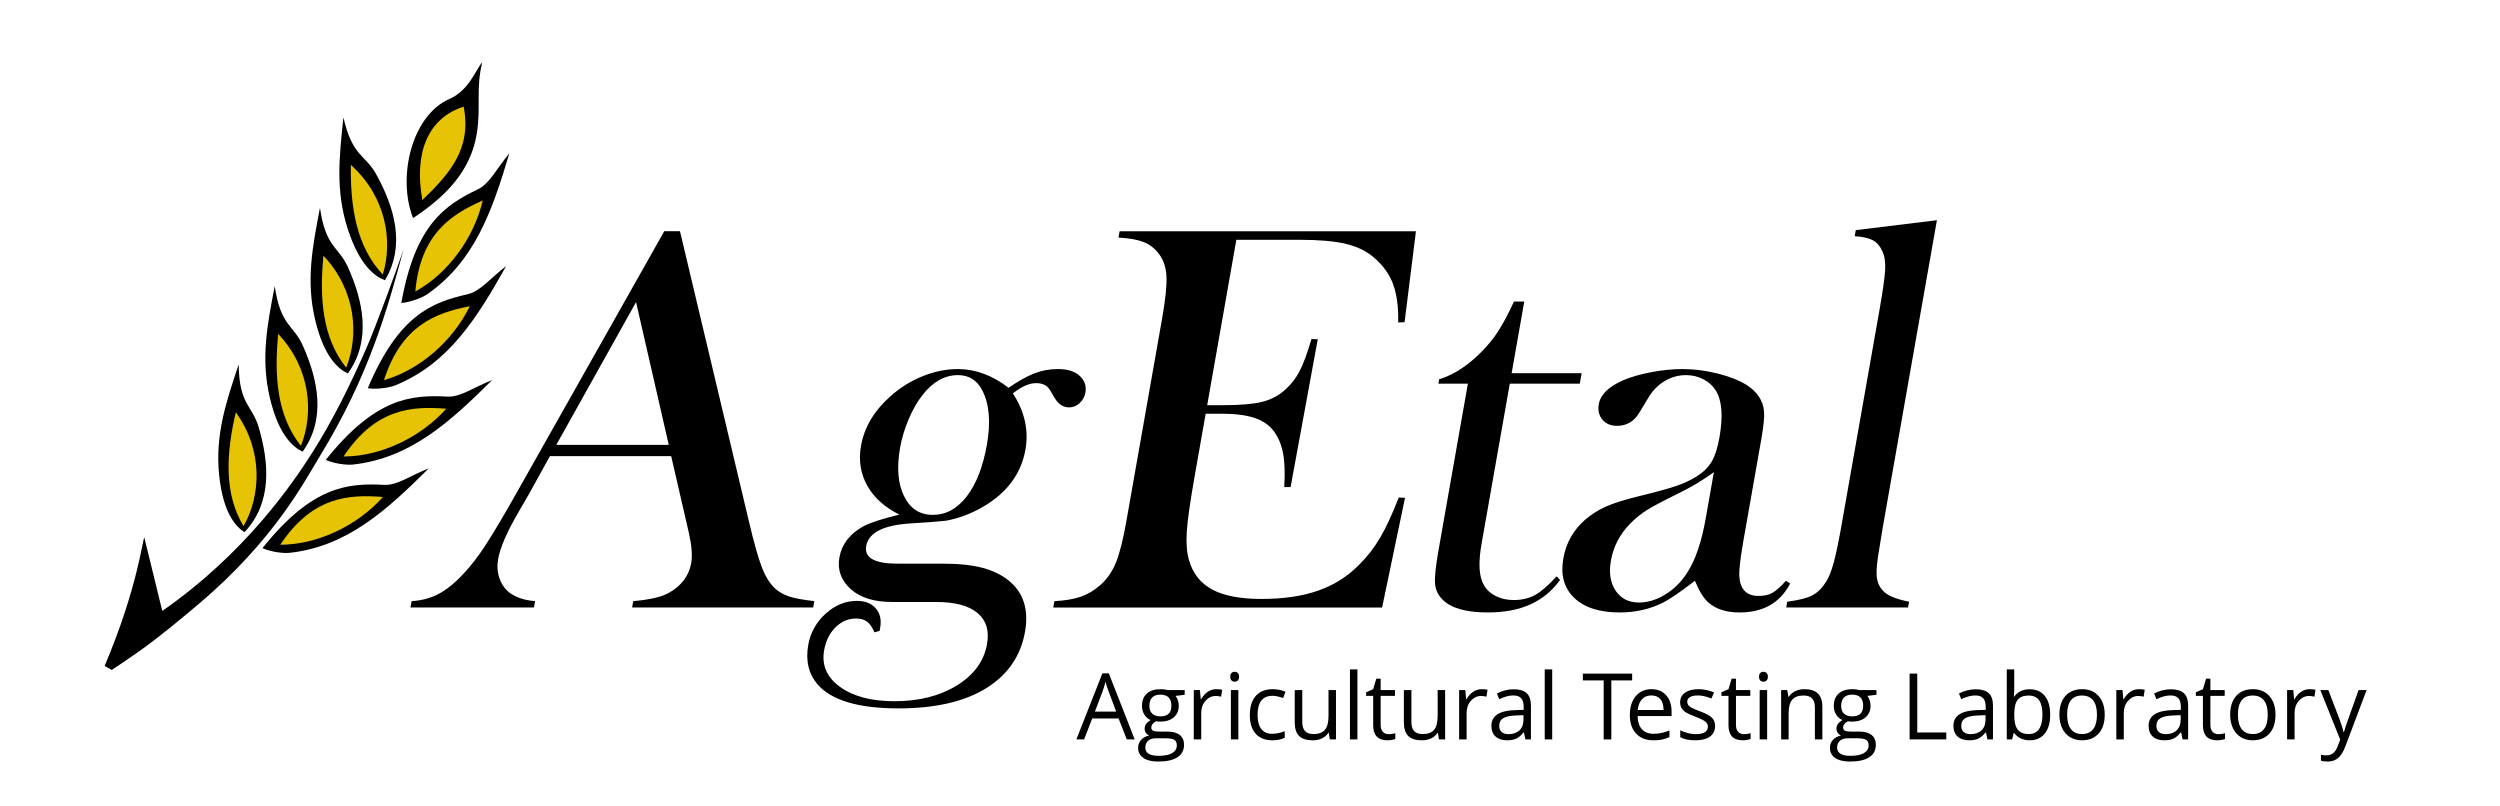
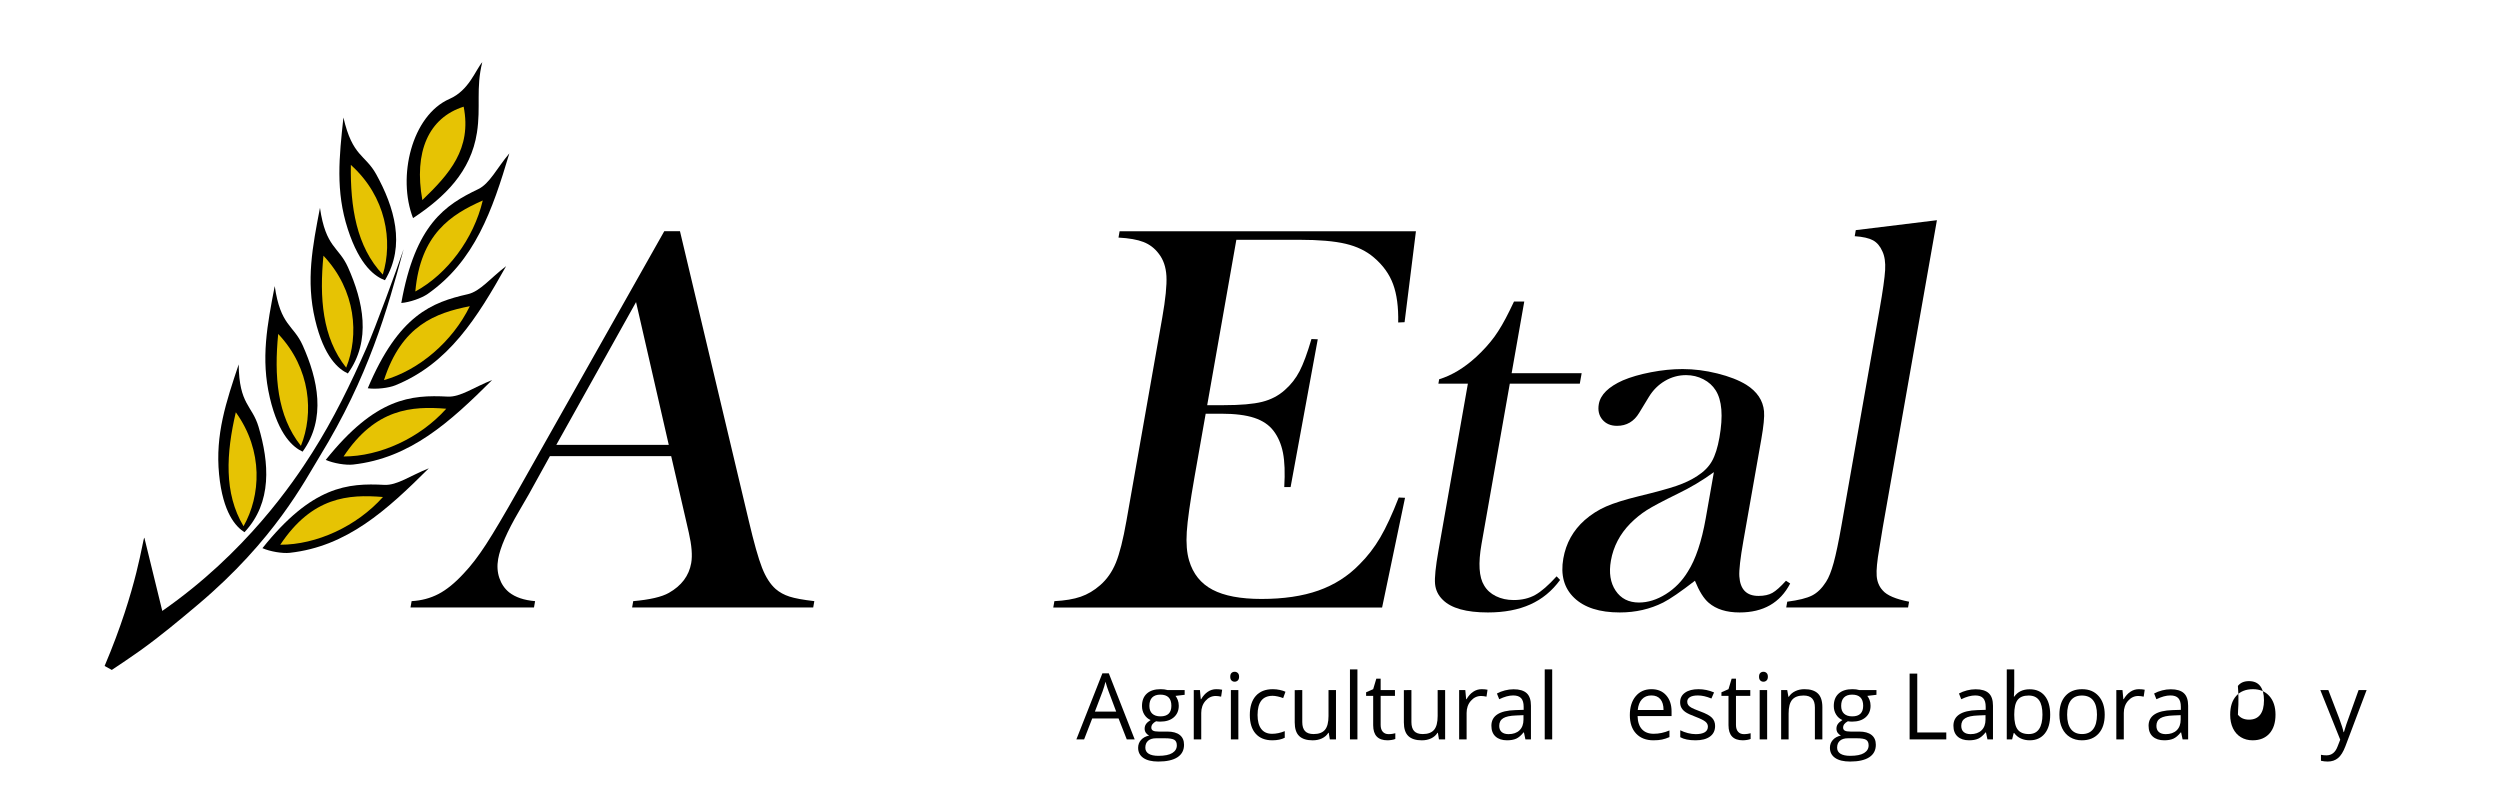
<svg xmlns="http://www.w3.org/2000/svg" version="1.1" x="0px" y="0px" width="434px" height="140px" viewBox="-18.159 -10.795 434 140" xml:space="preserve">
  <defs>
</defs>
  <path d="M16.226,94.144c-3.229,2.719-6.494,5.447-9.977,7.951c-1.627,1.17-3.326,2.283-4.999,3.41  c-0.417-0.229-0.833-0.457-1.25-0.686c5.771-13.594,6.606-22.172,6.901-22.275c0.966,3.949,1.933,7.898,3.112,12.717  c14.485-10.076,22.723-22.254,26.021-27.449c3.664-5.77,6.686-11.956,9.465-18.289c1.533-3.49,5.171-13.402,6.411-17.051  c-2.858,10.617-6.087,22.114-14.588,35.994C34.755,72.658,29.496,82.96,16.226,94.144z" />
  <path d="M27.399,84.367c8.643-10.813,14.819-11.322,21.16-10.988c2.219,0.117,4.535-1.621,7.723-2.875  c-7.32,7.295-14.19,13.553-24.126,14.67C30.89,85.316,28.749,84.96,27.399,84.367z" />
  <path d="M65.565,0c-1.137,4.535-0.23,7.756-0.927,12.236c-1.051,6.779-5.583,11.187-11.093,14.833  c-2.768-7.124-0.249-17.81,6.337-20.696C63.272,4.887,64.373,1.381,65.565,0z" />
  <path fill="#E6C304" d="M30.495,83.773c5.548-8.344,11.835-8.779,17.829-8.289C43.747,80.593,36.796,83.773,30.495,83.773z" />
  <path d="M38.391,69.044c8.642-10.814,14.817-11.322,21.16-10.988c2.218,0.115,4.534-1.623,7.724-2.874  c-7.321,7.292-14.192,13.553-24.129,14.668C41.88,69.994,39.739,69.64,38.391,69.044z" />
  <path fill="#E6C304" d="M41.484,68.451c5.548-8.344,11.835-8.779,17.828-8.289C54.737,65.271,47.786,68.451,41.484,68.451z" />
  <path d="M45.685,56.608C51.057,43.85,56.861,41.68,63.054,40.275c2.166-0.493,3.922-2.797,6.649-4.869  c-5.059,9.011-9.964,16.904-19.224,20.684C49.301,56.571,47.144,56.814,45.685,56.608z" />
  <path fill="#E6C304" d="M48.499,55.193c3.068-9.537,8.999-11.67,14.901-12.83C60.388,48.527,54.563,53.479,48.499,55.193z" />
  <path d="M51.506,41.805c2.43-13.628,7.614-17.025,13.342-19.76c2.004-0.957,3.21-3.592,5.414-6.216  c-2.947,9.905-5.995,18.685-14.191,24.412C55.025,40.971,52.976,41.684,51.506,41.805z" />
  <path fill="#E6C304" d="M53.941,39.805c0.891-9.979,6.205-13.365,11.707-15.798C64.067,30.682,59.479,36.795,53.941,39.805z" />
  <path fill="#E6C304" d="M62.333,7.725c1.44,7.354-2.515,11.717-7.172,16.209C53.653,15.604,56.229,9.65,62.333,7.725z" />
  <path d="M19.875,71.572c-0.688-6.953,1.232-12.615,3.402-19.107c0.077,7.021,2.33,7.056,3.454,10.851  c1.832,6.178,2.408,13.127-2.453,18.281C22.797,80.648,20.542,78.3,19.875,71.572z" />
  <path fill="#E6C304" d="M24.12,80.56c-3.446-5.732-2.997-12.701-1.342-19.783C27.616,67.494,27.092,75.312,24.12,80.56z" />
  <path d="M28.685,58.255c-1.602-6.798-0.445-12.665,0.849-19.388c1.004,6.949,3.241,6.686,4.858,10.301  c2.631,5.881,4.121,12.693-0.017,18.445C32.78,66.869,30.234,64.839,28.685,58.255z" />
  <path fill="#E6C304" d="M34.08,66.605c-4.174-5.227-4.649-12.193-3.944-19.432C35.819,53.189,36.332,61.009,34.08,66.605z" />
  <path d="M36.539,44.682c-1.601-6.801-0.445-12.666,0.849-19.389c1.005,6.949,3.241,6.684,4.858,10.299  c2.631,5.883,4.12,12.693-0.017,18.447C40.637,53.293,38.091,51.264,36.539,44.682z" />
  <path fill="#E6C304" d="M41.937,53.029c-4.174-5.227-4.65-12.193-3.945-19.431C43.673,39.614,44.187,47.435,41.937,53.029z" />
  <path d="M42.223,28.998c-2.159-6.643-1.494-12.584-0.764-19.391c1.577,6.841,3.784,6.393,5.697,9.861  c3.109,5.645,5.159,12.307,1.512,18.384C47.02,37.242,44.314,35.432,42.223,28.998z" />
  <path fill="#E6C304" d="M48.293,36.871c-4.594-4.861-5.646-11.765-5.545-19.036C48.911,23.359,50.071,31.109,48.293,36.871z" />
  <path d="M123.014,94.666H91.575l0.193-1.102c2.884-0.254,4.946-0.732,6.188-1.436c2.196-1.244,3.489-2.967,3.877-5.168  c0.231-1.307,0.093-3.063-0.411-5.264l-0.459-2.01l-2.604-11.293H77.305l-3.652,6.604l-1.719,2.967  c-2.055,3.51-3.259,6.27-3.613,8.279c-0.208,1.18-0.139,2.281,0.207,3.301c0.347,1.021,0.91,1.852,1.691,2.488  c1.092,0.861,2.597,1.373,4.515,1.531l-0.193,1.102H53.103l0.193-1.102c1.708-0.096,3.264-0.51,4.67-1.244  c1.404-0.732,2.856-1.914,4.356-3.541c1.251-1.307,2.545-2.99,3.881-5.047c1.336-2.059,3.163-5.145,5.484-9.26l25.469-45.125h2.728  l11.949,50.292c0.894,3.797,1.659,6.508,2.299,8.135c0.638,1.627,1.426,2.855,2.364,3.684c0.665,0.574,1.465,1.014,2.4,1.316  c0.935,0.303,2.372,0.566,4.311,0.789L123.014,94.666z M97.939,66.433l-5.679-24.787L78.416,66.433H97.939z" />
-   <path d="M134.546,98.732l-0.903,0.24c-0.385-0.895-0.817-1.516-1.298-1.867s-1.12-0.525-1.917-0.525c-1.34,0-2.522,0.51-3.548,1.531  c-1.025,1.02-1.682,2.344-1.968,3.971c-0.456,2.584,0.462,4.705,2.754,6.365c2.291,1.658,5.447,2.488,9.467,2.488  c4.274,0,7.89-0.918,10.845-2.752s4.691-4.219,5.209-7.154c0.416-2.361-0.143-4.17-1.675-5.43c-1.532-1.262-3.926-1.891-7.18-1.891  h-7.608c-3.127,0-5.517-0.736-7.171-2.209c-1.708-1.535-2.371-3.375-1.993-5.52c0.4-2.271,1.769-4.064,4.105-5.377  c1.197-0.639,3.297-1.328,6.298-2.064c-2.551-1.273-4.408-2.951-5.571-5.039c-1.164-2.084-1.524-4.385-1.081-6.9  c0.567-3.217,2.27-6.082,5.107-8.597c1.667-1.496,3.532-2.658,5.594-3.486c2.061-0.828,4.097-1.242,6.108-1.242  c3.063,0,6.001,1.086,8.811,3.254c1.711-1.18,3.21-2.017,4.497-2.512c1.286-0.494,2.633-0.742,4.04-0.742  c1.566,0,2.771,0.336,3.612,1.006c1.005,0.83,1.4,1.85,1.188,3.063c-0.13,0.734-0.464,1.348-1.002,1.842  c-0.538,0.496-1.145,0.742-1.82,0.742c-1.03,0-1.868-0.543-2.515-1.626l-0.845-1.436c-0.47-0.766-1.262-1.148-2.375-1.148  c-1.177,0-2.521,0.59-4.034,1.77c2.046,3.158,2.773,6.412,2.184,9.761c-0.737,4.18-3.176,7.482-7.313,9.906  c-2.069,1.213-4.212,2.025-6.428,2.439c-0.657,0.096-2.716,0.256-6.179,0.479c-4.739,0.287-7.315,1.596-7.726,3.924  c-0.36,2.043,1.457,3.063,5.451,3.063h7.907c2.78,0,5.085,0.248,6.915,0.742s3.37,1.268,4.623,2.32  c2.446,2.074,3.338,4.992,2.674,8.758c-0.73,4.146-2.931,7.385-6.599,9.713c-3.776,2.393-8.907,3.59-15.391,3.59  c-6.964,0-11.651-1.404-14.063-4.211c-1.532-1.818-2.06-4.084-1.581-6.795c0.377-2.139,1.381-3.947,3.015-5.432  c1.633-1.482,3.438-2.225,5.417-2.225c1.436,0,2.532,0.43,3.289,1.291c0.758,0.861,1.013,1.994,0.765,3.398L134.546,98.732z   M138.095,66.935c-0.606,3.438-0.377,6.24,0.688,8.404c1.065,2.166,2.728,3.248,4.985,3.248c2.289,0,4.259-1.074,5.91-3.225  c1.651-2.148,2.813-5.133,3.487-8.953c0.695-3.949,0.424-7.1-0.813-9.457c-0.9-1.751-2.304-2.627-4.212-2.627  c-2.29,0-4.336,1.146-6.139,3.439c-0.902,1.146-1.706,2.546-2.411,4.203C138.885,63.623,138.387,65.279,138.095,66.935z" />
  <path d="M227.647,29.348l-1.971,15.791l-1.108,0.049c0.057-2.68-0.237-4.896-0.886-6.652c-0.647-1.754-1.763-3.301-3.345-4.641  c-1.303-1.117-2.935-1.906-4.894-2.369c-1.961-0.462-4.632-0.693-8.013-0.693h-10.958l-5.062,28.71h2.871  c2.902,0,5.121-0.191,6.656-0.574c1.535-0.383,2.853-1.068,3.952-2.059c1.056-0.924,1.91-2.017,2.564-3.277  c0.651-1.26,1.339-3.117,2.059-5.574l1.093,0.047l-4.714,25.648h-1.101c0.146-2.455,0.072-4.434-0.221-5.934  c-0.295-1.498-0.844-2.775-1.646-3.828c-0.777-1.02-1.889-1.77-3.336-2.248s-3.351-0.719-5.711-0.719h-2.728l-1.933,10.959  c-0.771,4.371-1.22,7.553-1.348,9.547c-0.129,1.992,0.008,3.66,0.41,5c0.68,2.297,2.033,3.979,4.063,5.049  c2.028,1.068,4.861,1.602,8.498,1.602c3.828,0,7.12-0.486,9.876-1.459c2.755-0.973,5.126-2.48,7.113-4.521  c1.391-1.371,2.6-2.936,3.626-4.689c1.027-1.754,2.097-4.068,3.209-6.939l1.093,0.049l-3.98,19.045h-57.086l0.193-1.102  c1.836-0.096,3.355-0.35,4.562-0.766c1.205-0.414,2.336-1.084,3.393-2.01c1.169-1.02,2.076-2.32,2.722-3.898  c0.645-1.58,1.255-3.996,1.828-7.25l6.218-35.267c0.573-3.254,0.815-5.67,0.728-7.249c-0.089-1.579-0.538-2.878-1.347-3.899  c-0.698-0.926-1.577-1.596-2.636-2.01c-1.06-0.414-2.507-0.67-4.339-0.766l0.193-1.102H227.647z" />
  <path d="M244.262,53.992h12.154l-0.32,1.818h-12.154l-4.91,27.849c-0.59,3.35-0.439,5.742,0.453,7.178  c0.462,0.797,1.147,1.42,2.055,1.865c0.906,0.447,1.933,0.67,3.077,0.67c1.432,0,2.676-0.295,3.734-0.885  c1.058-0.59,2.296-1.666,3.717-3.23l0.605,0.623c-1.39,1.914-3.116,3.334-5.177,4.258c-2.062,0.926-4.512,1.389-7.351,1.389  c-3.765,0-6.379-0.734-7.843-2.201c-0.79-0.766-1.234-1.684-1.333-2.752s0.097-2.99,0.586-5.766l5.112-28.998h-5.12l0.135-0.766  c2.191-0.67,4.335-1.963,6.431-3.877c1.267-1.18,2.323-2.352,3.172-3.517c0.847-1.164,1.723-2.671,2.628-4.522l0.76-1.578h1.782  L244.262,53.992z" />
  <path d="M291.886,90.023l0.729,0.479c-1.739,3.35-4.666,5.025-8.781,5.025c-2.269,0-4.055-0.559-5.359-1.676  c-0.861-0.732-1.658-2.01-2.393-3.828c-2.479,1.914-4.314,3.176-5.507,3.781c-2.279,1.148-4.792,1.723-7.539,1.723  c-3.516,0-6.153-0.846-7.916-2.537c-1.763-1.689-2.391-3.971-1.885-6.842c0.467-2.648,1.702-4.865,3.709-6.652  c1.131-0.988,2.371-1.777,3.719-2.367c1.349-0.592,3.256-1.189,5.724-1.795c2.899-0.701,5.054-1.293,6.462-1.771  c1.407-0.479,2.617-1.053,3.629-1.723c1.149-0.732,2.004-1.594,2.561-2.584c0.558-0.988,0.991-2.359,1.3-4.115  c0.658-3.732,0.438-6.458-0.662-8.181c-0.499-0.797-1.207-1.436-2.127-1.914c-0.922-0.479-1.924-0.719-3.008-0.719  c-1.309,0-2.532,0.336-3.671,1.006c-1.14,0.67-2.068,1.596-2.786,2.775l-1.686,2.775c-0.903,1.5-2.184,2.248-3.842,2.248  c-1.085,0-1.931-0.357-2.538-1.076c-0.607-0.717-0.814-1.619-0.623-2.703c0.286-1.626,1.679-2.998,4.176-4.115  c1.348-0.574,2.972-1.045,4.874-1.412c1.901-0.366,3.732-0.551,5.489-0.551c1.981,0,3.996,0.256,6.048,0.766  c2.051,0.512,3.725,1.166,5.022,1.963c1.868,1.18,2.894,2.711,3.072,4.593c0.087,0.957-0.069,2.568-0.468,4.832l-3.122,17.705  c-0.528,3-0.762,5.041-0.696,6.125c0.143,2.266,1.25,3.398,3.324,3.398c0.988,0,1.794-0.176,2.413-0.527  C290.149,91.779,290.935,91.076,291.886,90.023z M279.371,71.169c-1.971,1.436-4.085,2.697-6.344,3.781  c-2.54,1.244-4.312,2.186-5.314,2.822c-1.003,0.639-1.949,1.404-2.838,2.297c-1.821,1.852-2.948,4.004-3.381,6.461  c-0.371,2.105-0.098,3.844,0.82,5.215c0.92,1.373,2.27,2.059,4.051,2.059c1.559,0,3.115-0.486,4.669-1.459  c1.555-0.975,2.826-2.273,3.813-3.9c1.362-2.137,2.401-5.232,3.115-9.283L279.371,71.169z" />
  <path d="M304.004,29.156l14.085-1.723l-9.407,53.363l-0.593,3.635c-0.383,2.168-0.535,3.754-0.456,4.758  c0.078,1.006,0.425,1.842,1.041,2.512c0.74,0.861,2.269,1.514,4.583,1.959l-0.178,1.006h-21.15l0.178-1.006  c1.959-0.254,3.393-0.611,4.305-1.074c0.91-0.461,1.719-1.25,2.427-2.365c0.479-0.732,0.922-1.84,1.327-3.32  c0.404-1.48,0.854-3.623,1.348-6.426l6.612-37.507c0.573-3.249,0.897-5.542,0.974-6.881c0.076-1.338-0.084-2.42-0.479-3.248  c-0.386-0.893-0.927-1.529-1.625-1.912c-0.698-0.381-1.757-0.621-3.176-0.717L304.004,29.156z" />
  <path d="M177.448,117.566l-1.422-3.633h-4.578l-1.406,3.633h-1.344l4.516-11.469h1.117l4.492,11.469H177.448z M175.612,112.738  l-1.328-3.539c-0.172-0.449-0.349-0.998-0.531-1.648c-0.114,0.5-0.278,1.049-0.492,1.648l-1.344,3.539H175.612z" />
  <path d="M187.497,109.003v0.82l-1.586,0.188c0.146,0.182,0.276,0.42,0.391,0.715c0.114,0.293,0.172,0.625,0.172,0.996  c0,0.838-0.286,1.508-0.859,2.008s-1.359,0.75-2.359,0.75c-0.255,0-0.495-0.021-0.719-0.063c-0.552,0.291-0.828,0.658-0.828,1.102  c0,0.234,0.097,0.406,0.289,0.52c0.192,0.111,0.523,0.168,0.992,0.168h1.516c0.927,0,1.64,0.195,2.137,0.586  s0.746,0.957,0.746,1.703c0,0.947-0.38,1.67-1.141,2.168c-0.761,0.496-1.87,0.746-3.328,0.746c-1.12,0-1.983-0.209-2.59-0.625  c-0.606-0.418-0.91-1.006-0.91-1.766c0-0.521,0.167-0.973,0.5-1.352c0.333-0.381,0.802-0.639,1.406-0.773  c-0.219-0.1-0.402-0.254-0.551-0.461c-0.148-0.209-0.223-0.451-0.223-0.727c0-0.313,0.083-0.586,0.25-0.82s0.43-0.461,0.789-0.68  c-0.442-0.184-0.804-0.492-1.082-0.93s-0.418-0.938-0.418-1.5c0-0.938,0.281-1.66,0.844-2.168s1.359-0.762,2.391-0.762  c0.448,0,0.852,0.051,1.211,0.156H187.497z M180.669,119.003c0,0.463,0.195,0.814,0.586,1.055c0.391,0.238,0.95,0.359,1.68,0.359  c1.089,0,1.895-0.164,2.418-0.488c0.523-0.326,0.785-0.768,0.785-1.324c0-0.465-0.144-0.785-0.43-0.965s-0.825-0.27-1.617-0.27  h-1.555c-0.589,0-1.047,0.141-1.375,0.422S180.669,118.476,180.669,119.003z M181.372,111.746c0,0.598,0.169,1.051,0.508,1.359  c0.339,0.307,0.81,0.461,1.414,0.461c1.266,0,1.898-0.615,1.898-1.844c0-1.287-0.641-1.93-1.922-1.93  c-0.609,0-1.078,0.164-1.406,0.492S181.372,111.099,181.372,111.746z" />
  <path d="M192.985,108.847c0.38,0,0.722,0.031,1.023,0.094l-0.18,1.203c-0.354-0.078-0.667-0.117-0.938-0.117  c-0.692,0-1.285,0.281-1.777,0.844s-0.738,1.262-0.738,2.102v4.594h-1.297v-8.563h1.07l0.148,1.586h0.063  c0.317-0.559,0.7-0.988,1.148-1.289C191.957,108.998,192.449,108.847,192.985,108.847z" />
  <path d="M195.413,106.683c0-0.297,0.073-0.516,0.219-0.652c0.146-0.139,0.328-0.207,0.547-0.207c0.208,0,0.388,0.07,0.539,0.211  s0.227,0.355,0.227,0.648c0,0.291-0.075,0.508-0.227,0.652c-0.151,0.143-0.331,0.215-0.539,0.215c-0.219,0-0.401-0.072-0.547-0.215  C195.486,107.191,195.413,106.974,195.413,106.683z M196.819,117.566h-1.297v-8.563h1.297V117.566z" />
  <path d="M202.709,117.722c-1.239,0-2.199-0.383-2.879-1.145c-0.68-0.764-1.02-1.844-1.02-3.238c0-1.434,0.345-2.539,1.035-3.32  s1.673-1.172,2.949-1.172c0.411,0,0.823,0.043,1.234,0.133c0.411,0.088,0.734,0.191,0.969,0.313l-0.398,1.102  c-0.286-0.115-0.599-0.211-0.938-0.285c-0.339-0.076-0.638-0.113-0.898-0.113c-1.739,0-2.609,1.109-2.609,3.328  c0,1.051,0.212,1.859,0.637,2.422s1.054,0.844,1.887,0.844c0.714,0,1.445-0.154,2.195-0.461v1.148  C204.3,117.574,203.579,117.722,202.709,117.722z" />
  <path d="M207.916,109.003v5.555c0,0.697,0.159,1.219,0.477,1.563s0.815,0.516,1.492,0.516c0.896,0,1.551-0.246,1.965-0.734  c0.414-0.49,0.621-1.289,0.621-2.398v-4.5h1.297v8.563h-1.07l-0.188-1.148h-0.07c-0.266,0.422-0.634,0.744-1.105,0.969  c-0.472,0.223-1.009,0.336-1.613,0.336c-1.042,0-1.821-0.248-2.34-0.742c-0.519-0.496-0.777-1.287-0.777-2.375v-5.602H207.916z" />
  <path d="M217.491,117.566h-1.297V105.41h1.297V117.566z" />
  <path d="M222.896,116.652c0.229,0,0.45-0.018,0.664-0.051c0.214-0.035,0.383-0.07,0.508-0.105v0.992  c-0.141,0.066-0.348,0.123-0.621,0.168c-0.273,0.043-0.52,0.066-0.738,0.066c-1.656,0-2.484-0.873-2.484-2.617v-5.094h-1.227v-0.625  l1.227-0.539l0.547-1.828h0.75v1.984h2.484v1.008h-2.484v5.039c0,0.516,0.122,0.91,0.367,1.188  C222.133,116.513,222.469,116.652,222.896,116.652z" />
  <path d="M226.863,109.003v5.555c0,0.697,0.159,1.219,0.477,1.563s0.815,0.516,1.492,0.516c0.896,0,1.551-0.246,1.965-0.734  c0.414-0.49,0.621-1.289,0.621-2.398v-4.5h1.297v8.563h-1.07l-0.188-1.148h-0.07c-0.266,0.422-0.634,0.744-1.105,0.969  c-0.472,0.223-1.009,0.336-1.613,0.336c-1.042,0-1.821-0.248-2.34-0.742c-0.519-0.496-0.777-1.287-0.777-2.375v-5.602H226.863z" />
  <path d="M239.053,108.847c0.38,0,0.722,0.031,1.023,0.094l-0.18,1.203c-0.354-0.078-0.667-0.117-0.938-0.117  c-0.692,0-1.285,0.281-1.777,0.844s-0.738,1.262-0.738,2.102v4.594h-1.297v-8.563h1.07l0.148,1.586h0.063  c0.317-0.559,0.7-0.988,1.148-1.289C238.024,108.998,238.517,108.847,239.053,108.847z" />
  <path d="M246.653,117.566l-0.258-1.219h-0.063c-0.427,0.535-0.853,0.898-1.277,1.09c-0.425,0.189-0.954,0.285-1.59,0.285  c-0.849,0-1.515-0.219-1.996-0.656s-0.723-1.061-0.723-1.867c0-1.73,1.383-2.637,4.148-2.719l1.453-0.047v-0.531  c0-0.672-0.145-1.168-0.434-1.488s-0.751-0.48-1.387-0.48c-0.714,0-1.521,0.219-2.422,0.656l-0.398-0.992  c0.422-0.23,0.884-0.41,1.387-0.539c0.503-0.131,1.007-0.195,1.512-0.195c1.021,0,1.777,0.227,2.27,0.68s0.738,1.18,0.738,2.18  v5.844H246.653z M243.724,116.652c0.808,0,1.441-0.223,1.902-0.664c0.461-0.443,0.691-1.063,0.691-1.859v-0.773l-1.297,0.055  c-1.031,0.035-1.774,0.195-2.23,0.48c-0.456,0.283-0.684,0.725-0.684,1.324c0,0.469,0.142,0.824,0.426,1.07  C242.816,116.529,243.213,116.652,243.724,116.652z" />
  <path d="M251.302,117.566h-1.297V105.41h1.297V117.566z" />
-   <path d="M261.566,117.566h-1.328v-10.242h-3.617v-1.18h8.563v1.18h-3.617V117.566z" />
  <path d="M268.875,117.722c-1.266,0-2.265-0.387-2.996-1.156c-0.731-0.771-1.098-1.842-1.098-3.211c0-1.381,0.34-2.477,1.02-3.289  s1.593-1.219,2.738-1.219c1.073,0,1.922,0.352,2.547,1.059c0.625,0.705,0.938,1.637,0.938,2.793v0.82h-5.898  c0.026,1.004,0.28,1.768,0.762,2.289c0.481,0.52,1.16,0.781,2.035,0.781c0.922,0,1.833-0.193,2.734-0.578v1.156  c-0.458,0.197-0.892,0.34-1.301,0.426S269.453,117.722,268.875,117.722z M268.523,109.933c-0.688,0-1.235,0.223-1.645,0.672  c-0.409,0.447-0.649,1.066-0.723,1.859h4.477c0-0.818-0.183-1.445-0.547-1.879C269.722,110.15,269.2,109.933,268.523,109.933z" />
  <path d="M279.582,115.23c0,0.797-0.297,1.41-0.891,1.844c-0.594,0.432-1.427,0.648-2.5,0.648c-1.136,0-2.021-0.18-2.656-0.539  v-1.203c0.411,0.207,0.853,0.371,1.324,0.492c0.472,0.119,0.926,0.18,1.363,0.18c0.677,0,1.198-0.109,1.563-0.324  c0.364-0.217,0.547-0.547,0.547-0.988c0-0.334-0.145-0.619-0.434-0.855c-0.289-0.238-0.853-0.518-1.691-0.84  c-0.797-0.297-1.363-0.557-1.699-0.777c-0.336-0.223-0.586-0.473-0.75-0.754s-0.246-0.617-0.246-1.008  c0-0.699,0.284-1.25,0.852-1.652c0.567-0.404,1.347-0.605,2.336-0.605c0.922,0,1.823,0.188,2.703,0.563l-0.461,1.055  c-0.859-0.355-1.638-0.531-2.336-0.531c-0.614,0-1.078,0.096-1.391,0.289c-0.313,0.191-0.469,0.457-0.469,0.797  c0,0.229,0.059,0.424,0.176,0.586c0.117,0.16,0.306,0.314,0.566,0.461c0.261,0.145,0.761,0.355,1.5,0.633  c1.016,0.369,1.702,0.742,2.059,1.117S279.582,114.662,279.582,115.23z" />
  <path d="M284.58,116.652c0.229,0,0.45-0.018,0.664-0.051c0.214-0.035,0.383-0.07,0.508-0.105v0.992  c-0.141,0.066-0.348,0.123-0.621,0.168c-0.273,0.043-0.52,0.066-0.738,0.066c-1.656,0-2.484-0.873-2.484-2.617v-5.094h-1.227v-0.625  l1.227-0.539l0.547-1.828h0.75v1.984h2.484v1.008h-2.484v5.039c0,0.516,0.122,0.91,0.367,1.188  C283.817,116.513,284.153,116.652,284.58,116.652z" />
  <path d="M287.211,106.683c0-0.297,0.073-0.516,0.219-0.652c0.146-0.139,0.328-0.207,0.547-0.207c0.208,0,0.388,0.07,0.539,0.211  s0.227,0.355,0.227,0.648c0,0.291-0.075,0.508-0.227,0.652c-0.151,0.143-0.331,0.215-0.539,0.215c-0.219,0-0.401-0.072-0.547-0.215  C287.284,107.191,287.211,106.974,287.211,106.683z M288.617,117.566h-1.297v-8.563h1.297V117.566z" />
  <path d="M296.907,117.566v-5.539c0-0.699-0.159-1.219-0.477-1.563s-0.815-0.516-1.492-0.516c-0.896,0-1.552,0.242-1.969,0.727  s-0.625,1.283-0.625,2.398v4.492h-1.297v-8.563h1.055l0.211,1.172h0.063c0.266-0.422,0.638-0.75,1.117-0.98  c0.479-0.232,1.013-0.348,1.602-0.348c1.031,0,1.808,0.248,2.328,0.746c0.521,0.496,0.781,1.293,0.781,2.387v5.586H296.907z" />
  <path d="M307.593,109.003v0.82l-1.586,0.188c0.146,0.182,0.276,0.42,0.391,0.715c0.114,0.293,0.172,0.625,0.172,0.996  c0,0.838-0.286,1.508-0.859,2.008s-1.359,0.75-2.359,0.75c-0.255,0-0.495-0.021-0.719-0.063c-0.552,0.291-0.828,0.658-0.828,1.102  c0,0.234,0.097,0.406,0.289,0.52c0.192,0.111,0.523,0.168,0.992,0.168h1.516c0.927,0,1.64,0.195,2.137,0.586  s0.746,0.957,0.746,1.703c0,0.947-0.38,1.67-1.141,2.168c-0.761,0.496-1.87,0.746-3.328,0.746c-1.12,0-1.983-0.209-2.59-0.625  c-0.606-0.418-0.91-1.006-0.91-1.766c0-0.521,0.167-0.973,0.5-1.352c0.333-0.381,0.802-0.639,1.406-0.773  c-0.219-0.1-0.402-0.254-0.551-0.461c-0.148-0.209-0.223-0.451-0.223-0.727c0-0.313,0.083-0.586,0.25-0.82s0.43-0.461,0.789-0.68  c-0.442-0.184-0.804-0.492-1.082-0.93s-0.418-0.938-0.418-1.5c0-0.938,0.281-1.66,0.844-2.168s1.359-0.762,2.391-0.762  c0.448,0,0.852,0.051,1.211,0.156H307.593z M300.765,119.003c0,0.463,0.195,0.814,0.586,1.055c0.391,0.238,0.95,0.359,1.68,0.359  c1.089,0,1.895-0.164,2.418-0.488c0.523-0.326,0.785-0.768,0.785-1.324c0-0.465-0.144-0.785-0.43-0.965s-0.825-0.27-1.617-0.27  h-1.555c-0.589,0-1.047,0.141-1.375,0.422S300.765,118.476,300.765,119.003z M301.468,111.746c0,0.598,0.169,1.051,0.508,1.359  c0.339,0.307,0.81,0.461,1.414,0.461c1.266,0,1.898-0.615,1.898-1.844c0-1.287-0.641-1.93-1.922-1.93  c-0.609,0-1.078,0.164-1.406,0.492S301.468,111.099,301.468,111.746z" />
  <path d="M313.35,117.566v-11.422h1.328v10.219h5.039v1.203H313.35z" />
  <path d="M326.862,117.566l-0.258-1.219h-0.063c-0.427,0.535-0.853,0.898-1.277,1.09c-0.425,0.189-0.954,0.285-1.59,0.285  c-0.849,0-1.515-0.219-1.996-0.656s-0.723-1.061-0.723-1.867c0-1.73,1.383-2.637,4.148-2.719l1.453-0.047v-0.531  c0-0.672-0.145-1.168-0.434-1.488s-0.751-0.48-1.387-0.48c-0.714,0-1.521,0.219-2.422,0.656l-0.398-0.992  c0.422-0.23,0.884-0.41,1.387-0.539c0.503-0.131,1.007-0.195,1.512-0.195c1.021,0,1.777,0.227,2.27,0.68s0.738,1.18,0.738,2.18  v5.844H326.862z M323.933,116.652c0.808,0,1.441-0.223,1.902-0.664c0.461-0.443,0.691-1.063,0.691-1.859v-0.773l-1.297,0.055  c-1.031,0.035-1.774,0.195-2.23,0.48c-0.456,0.283-0.684,0.725-0.684,1.324c0,0.469,0.142,0.824,0.426,1.07  C323.025,116.529,323.422,116.652,323.933,116.652z" />
  <path d="M334.199,108.863c1.125,0,1.999,0.383,2.621,1.152c0.622,0.768,0.934,1.855,0.934,3.262s-0.313,2.498-0.941,3.277  c-0.628,0.777-1.499,1.168-2.613,1.168c-0.558,0-1.066-0.104-1.527-0.309c-0.461-0.207-0.848-0.523-1.16-0.949h-0.094l-0.273,1.102  h-0.93V105.41h1.297v2.953c0,0.66-0.021,1.254-0.063,1.781h0.063C332.116,109.289,333.012,108.863,334.199,108.863z   M334.012,109.949c-0.886,0-1.523,0.254-1.914,0.762s-0.586,1.363-0.586,2.566s0.2,2.063,0.602,2.582  c0.401,0.518,1.044,0.777,1.93,0.777c0.797,0,1.391-0.291,1.781-0.871c0.391-0.582,0.586-1.416,0.586-2.504  c0-1.115-0.195-1.945-0.586-2.492S334.829,109.949,334.012,109.949z" />
  <path d="M347.22,113.277c0,1.395-0.352,2.484-1.055,3.27c-0.703,0.783-1.675,1.176-2.914,1.176c-0.766,0-1.445-0.18-2.039-0.539  s-1.052-0.875-1.375-1.547s-0.484-1.459-0.484-2.359c0-1.396,0.349-2.484,1.047-3.262c0.698-0.779,1.667-1.168,2.906-1.168  c1.198,0,2.149,0.398,2.855,1.195S347.22,111.917,347.22,113.277z M340.696,113.277c0,1.094,0.219,1.926,0.656,2.5  c0.438,0.572,1.081,0.859,1.93,0.859s1.493-0.285,1.934-0.855s0.66-1.406,0.66-2.504c0-1.09-0.22-1.916-0.66-2.48  c-0.44-0.566-1.09-0.848-1.949-0.848c-0.849,0-1.489,0.277-1.922,0.836C340.912,111.341,340.696,112.171,340.696,113.277z" />
  <path d="M353.141,108.847c0.38,0,0.722,0.031,1.023,0.094l-0.18,1.203c-0.354-0.078-0.667-0.117-0.938-0.117  c-0.692,0-1.285,0.281-1.777,0.844s-0.738,1.262-0.738,2.102v4.594h-1.297v-8.563h1.07l0.148,1.586h0.063  c0.317-0.559,0.7-0.988,1.148-1.289C352.112,108.998,352.604,108.847,353.141,108.847z" />
  <path d="M360.741,117.566l-0.258-1.219h-0.063c-0.427,0.535-0.853,0.898-1.277,1.09c-0.425,0.189-0.954,0.285-1.59,0.285  c-0.849,0-1.515-0.219-1.996-0.656s-0.723-1.061-0.723-1.867c0-1.73,1.383-2.637,4.148-2.719l1.453-0.047v-0.531  c0-0.672-0.145-1.168-0.434-1.488s-0.751-0.48-1.387-0.48c-0.714,0-1.521,0.219-2.422,0.656l-0.398-0.992  c0.422-0.23,0.884-0.41,1.387-0.539c0.503-0.131,1.007-0.195,1.512-0.195c1.021,0,1.777,0.227,2.27,0.68s0.738,1.18,0.738,2.18  v5.844H360.741z M357.812,116.652c0.808,0,1.441-0.223,1.902-0.664c0.461-0.443,0.691-1.063,0.691-1.859v-0.773l-1.297,0.055  c-1.031,0.035-1.774,0.195-2.23,0.48c-0.456,0.283-0.684,0.725-0.684,1.324c0,0.469,0.142,0.824,0.426,1.07  C356.904,116.529,357.301,116.652,357.812,116.652z" />
-   <path d="M366.938,116.652c0.229,0,0.45-0.018,0.664-0.051c0.214-0.035,0.383-0.07,0.508-0.105v0.992  c-0.141,0.066-0.348,0.123-0.621,0.168c-0.273,0.043-0.52,0.066-0.738,0.066c-1.656,0-2.484-0.873-2.484-2.617v-5.094h-1.227v-0.625  l1.227-0.539l0.547-1.828h0.75v1.984h2.484v1.008h-2.484v5.039c0,0.516,0.122,0.91,0.367,1.188  C366.176,116.513,366.512,116.652,366.938,116.652z" />
-   <path d="M376.868,113.277c0,1.395-0.352,2.484-1.055,3.27c-0.703,0.783-1.675,1.176-2.914,1.176c-0.766,0-1.445-0.18-2.039-0.539  s-1.052-0.875-1.375-1.547s-0.484-1.459-0.484-2.359c0-1.396,0.349-2.484,1.047-3.262c0.698-0.779,1.667-1.168,2.906-1.168  c1.198,0,2.149,0.398,2.855,1.195S376.868,111.917,376.868,113.277z M370.345,113.277c0,1.094,0.219,1.926,0.656,2.5  c0.438,0.572,1.081,0.859,1.93,0.859s1.493-0.285,1.934-0.855s0.66-1.406,0.66-2.504c0-1.09-0.22-1.916-0.66-2.48  c-0.44-0.566-1.09-0.848-1.949-0.848c-0.849,0-1.489,0.277-1.922,0.836C370.561,111.341,370.345,112.171,370.345,113.277z" />
-   <path d="M382.788,108.847c0.38,0,0.722,0.031,1.023,0.094l-0.18,1.203c-0.354-0.078-0.667-0.117-0.938-0.117  c-0.692,0-1.285,0.281-1.777,0.844s-0.738,1.262-0.738,2.102v4.594h-1.297v-8.563h1.07l0.148,1.586h0.063  c0.317-0.559,0.7-0.988,1.148-1.289C381.76,108.998,382.252,108.847,382.788,108.847z" />
+   <path d="M376.868,113.277c0,1.395-0.352,2.484-1.055,3.27c-0.703,0.783-1.675,1.176-2.914,1.176c-0.766,0-1.445-0.18-2.039-0.539  s-1.052-0.875-1.375-1.547s-0.484-1.459-0.484-2.359c0-1.396,0.349-2.484,1.047-3.262c0.698-0.779,1.667-1.168,2.906-1.168  c1.198,0,2.149,0.398,2.855,1.195S376.868,111.917,376.868,113.277z M370.345,113.277c0.438,0.572,1.081,0.859,1.93,0.859s1.493-0.285,1.934-0.855s0.66-1.406,0.66-2.504c0-1.09-0.22-1.916-0.66-2.48  c-0.44-0.566-1.09-0.848-1.949-0.848c-0.849,0-1.489,0.277-1.922,0.836C370.561,111.341,370.345,112.171,370.345,113.277z" />
  <path d="M384.65,109.003h1.391l1.875,4.883c0.411,1.113,0.667,1.918,0.766,2.414h0.063c0.067-0.266,0.21-0.721,0.426-1.363  c0.216-0.645,0.923-2.621,2.121-5.934h1.391l-3.68,9.75c-0.364,0.963-0.79,1.646-1.277,2.051c-0.487,0.402-1.085,0.605-1.793,0.605  c-0.396,0-0.786-0.045-1.172-0.133v-1.039c0.286,0.063,0.606,0.094,0.961,0.094c0.891,0,1.526-0.5,1.906-1.5l0.477-1.219  L384.65,109.003z" />
</svg>